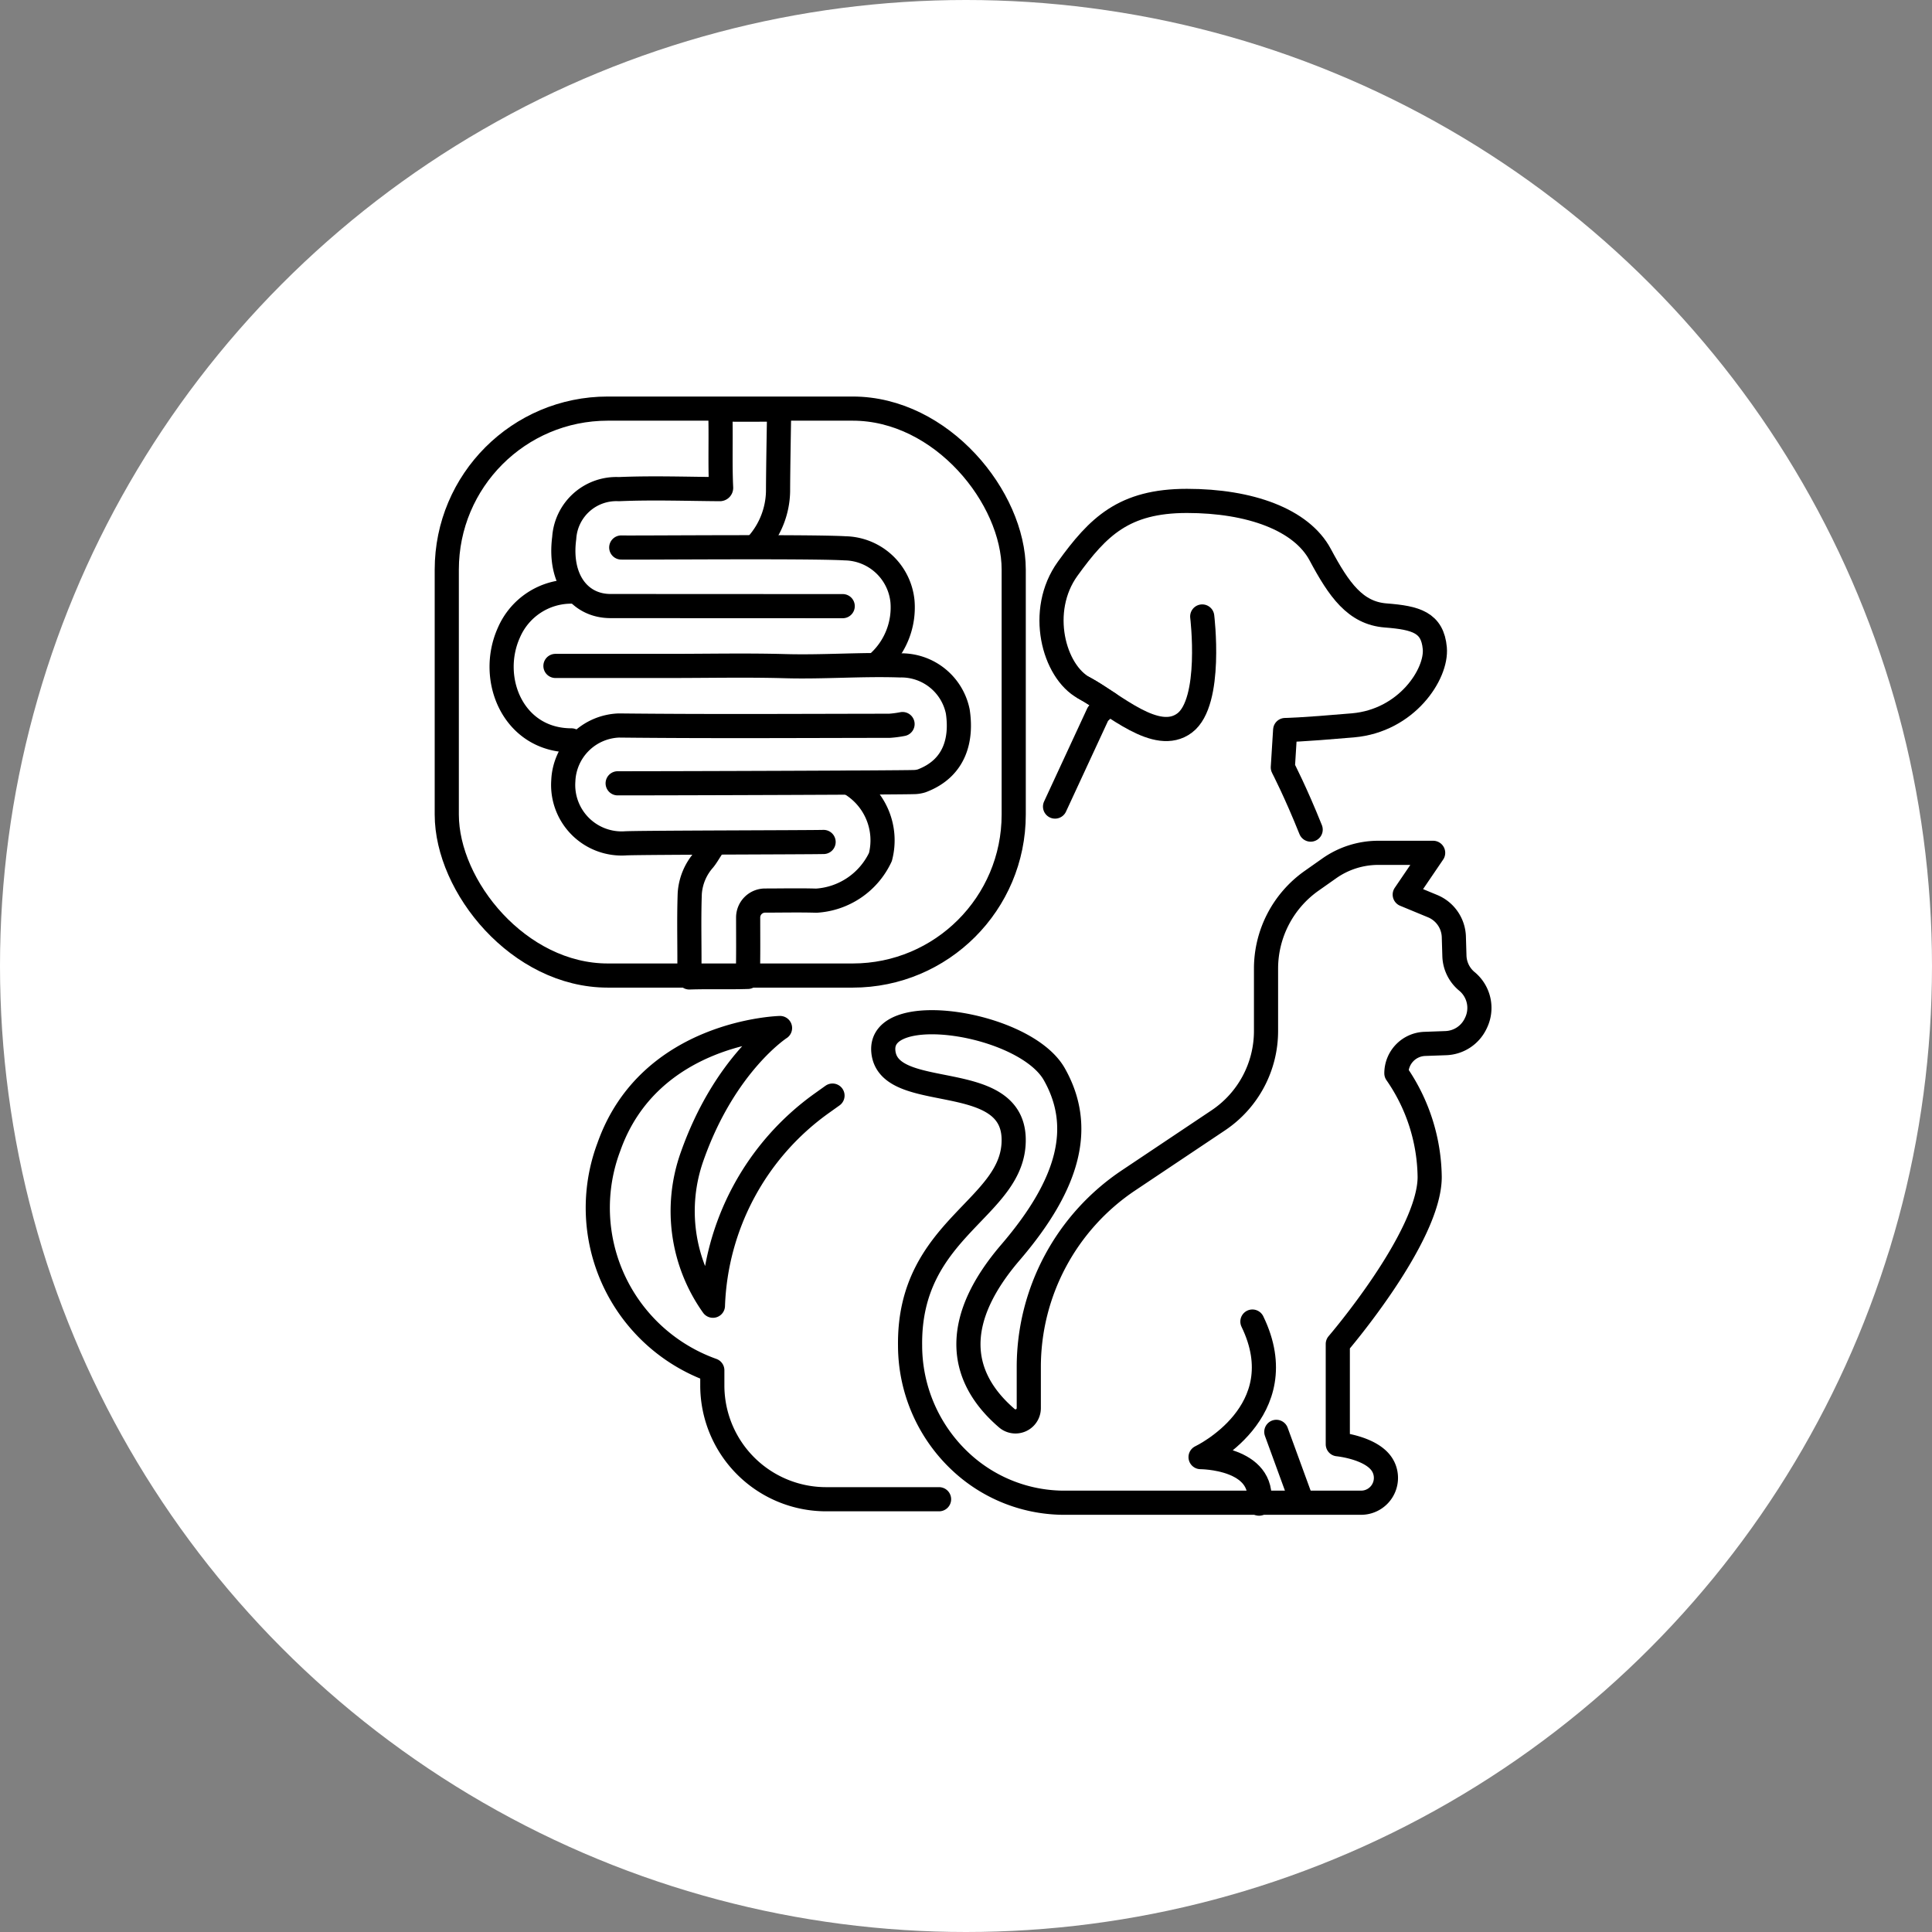
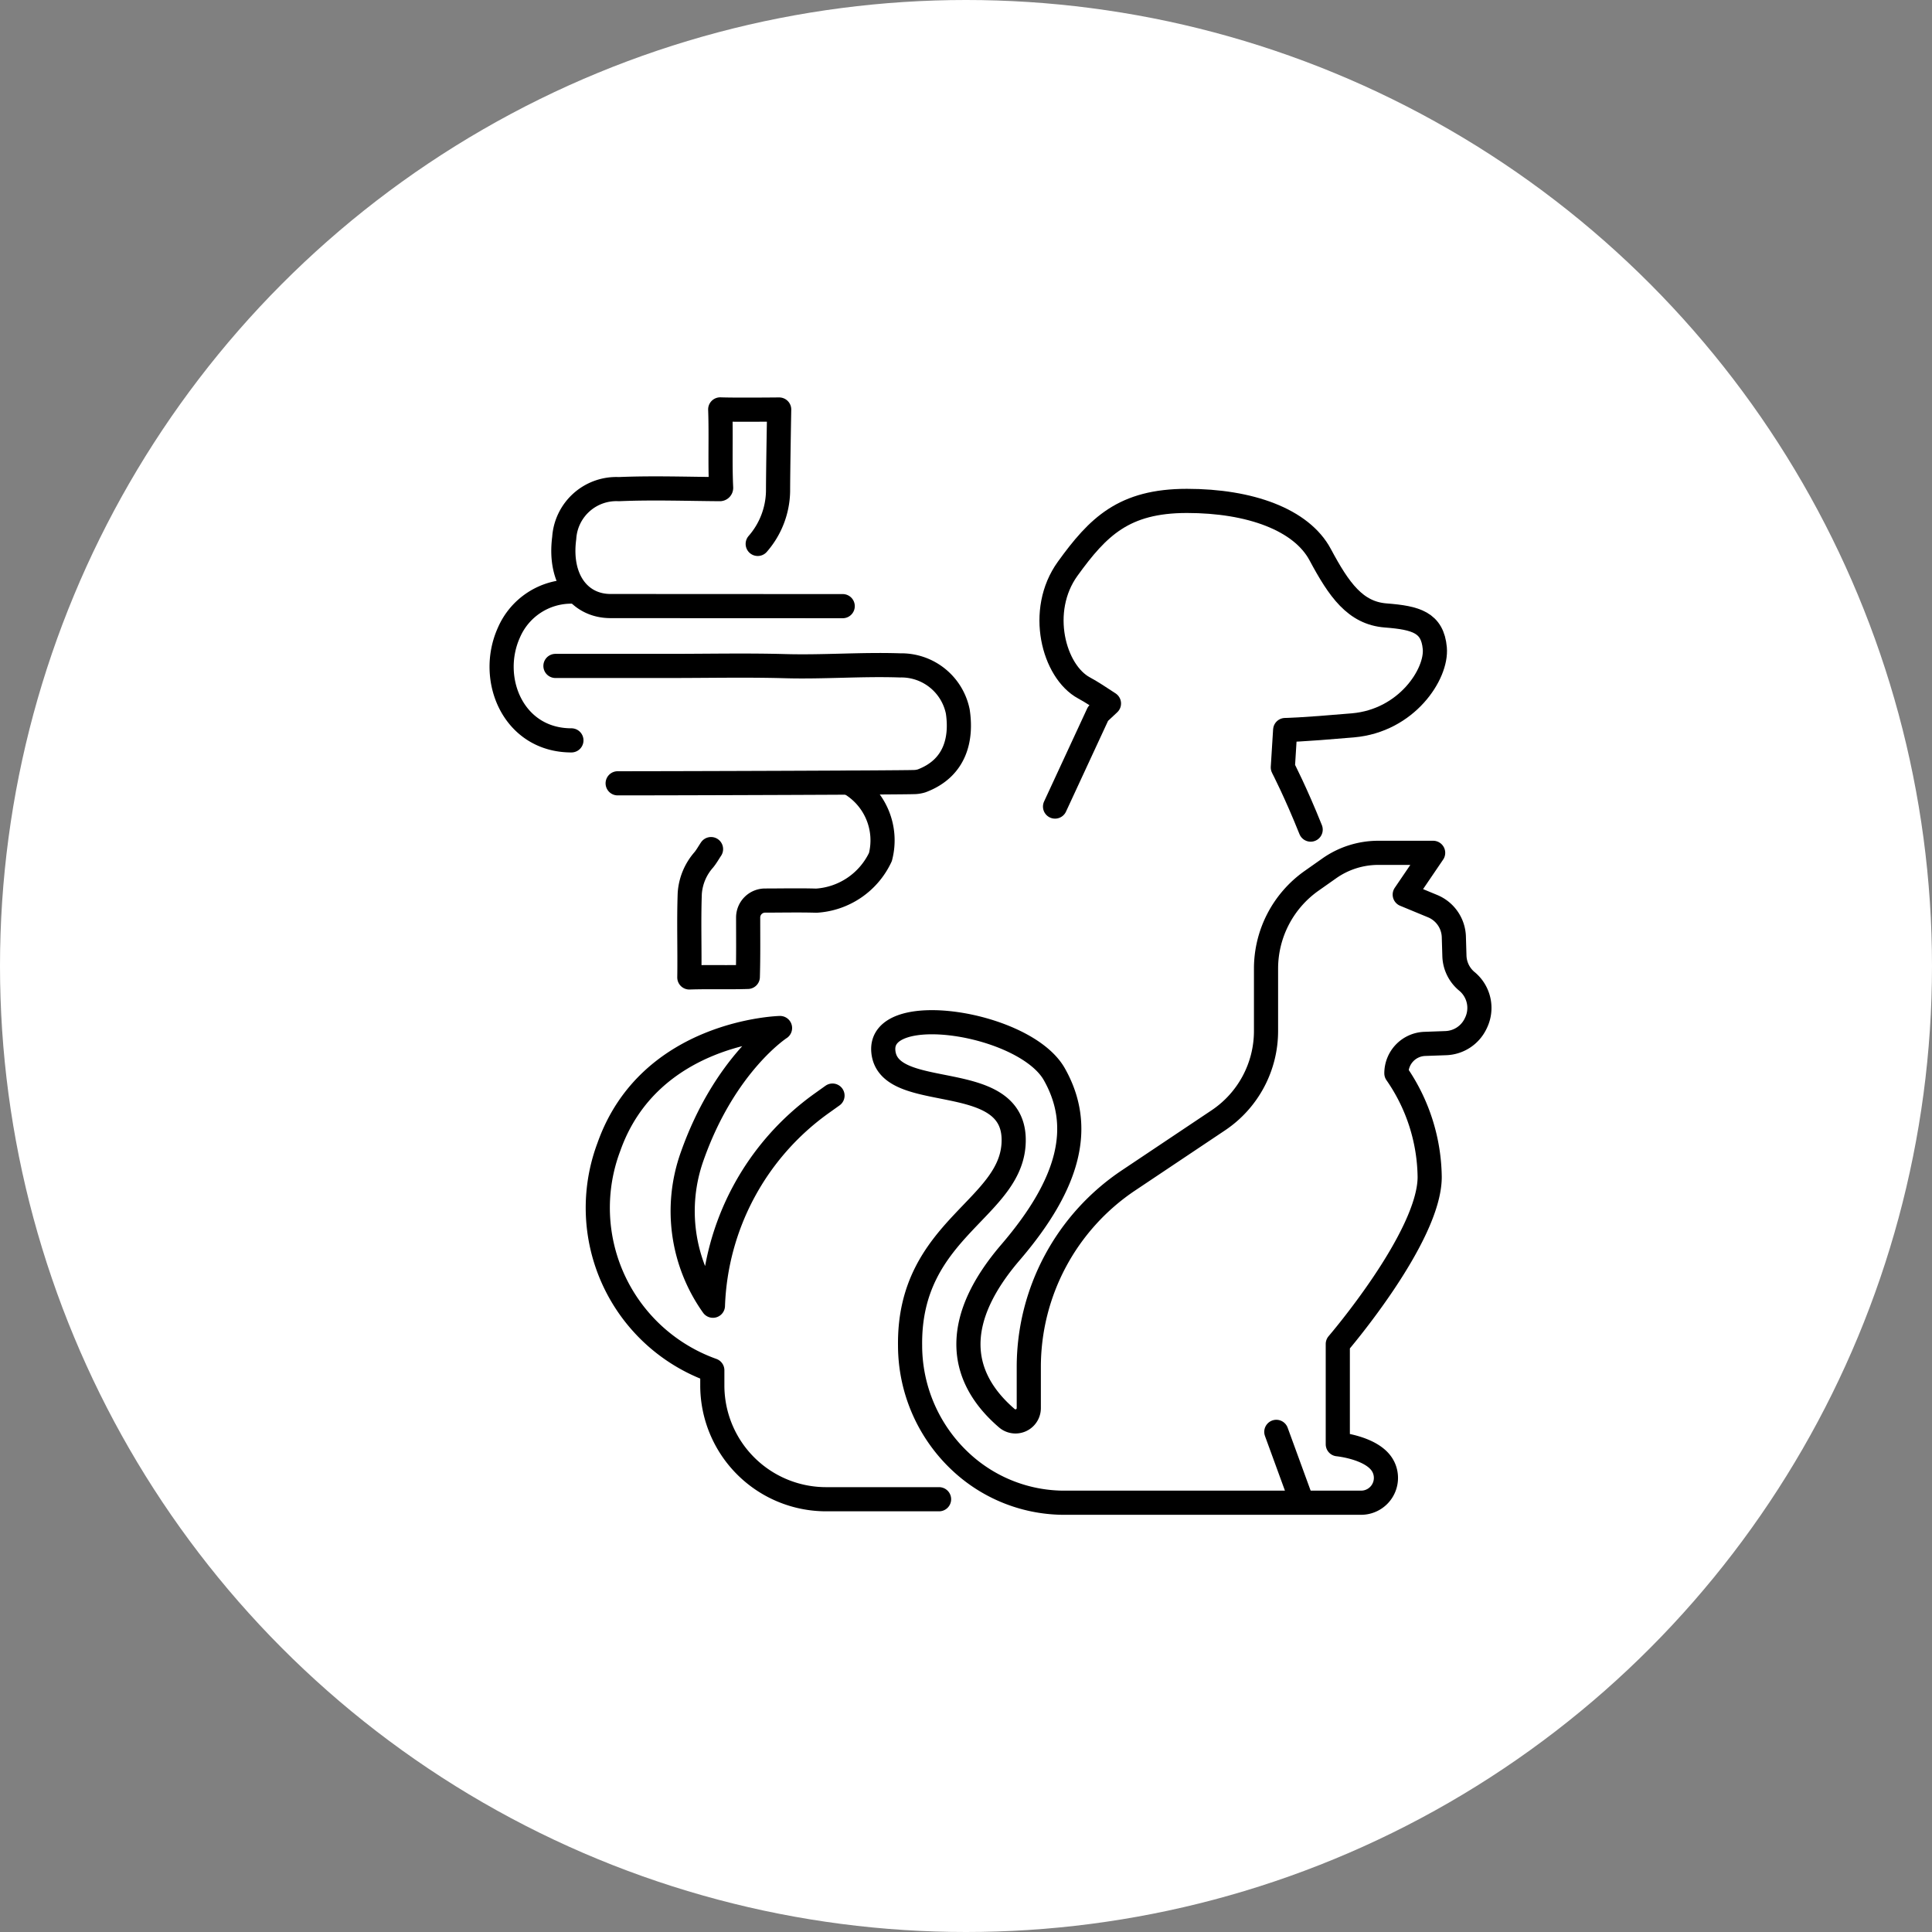
<svg xmlns="http://www.w3.org/2000/svg" width="120" height="120" viewBox="0 0 120 120">
  <rect x="0" y="0" width="120" height="120" fill="#808080" stroke="none" />
  <defs>
    <clipPath id="clip-path">
      <rect id="長方形_483" data-name="長方形 483" width="65.631" height="69.514" fill="none" />
    </clipPath>
  </defs>
  <g id="グループ_1182" data-name="グループ 1182" transform="translate(0 -0.371)">
    <circle id="楕円形_8" data-name="楕円形 8" cx="60" cy="60" r="60" transform="translate(0 0.371)" fill="#fff" />
    <g id="グループ_1175" data-name="グループ 1175" transform="translate(27 25)">
      <g id="グループ_1174" data-name="グループ 1174" clip-path="url(#clip-path)">
        <path id="パス_3903" data-name="パス 3903" d="M36.9,62.838V60.282a13.949,13.949,0,0,1,6.193-11.594l5.579-3.732a6.677,6.677,0,0,0,2.963-5.548V35.537a6.677,6.677,0,0,1,2.826-5.454l1.1-.775a5.287,5.287,0,0,1,3.045-.966h3.409l-1.764,2.594,1.732.717a2.136,2.136,0,0,1,1.318,1.911l.035,1.177a2.137,2.137,0,0,0,.776,1.585,2.137,2.137,0,0,1,.563,2.58l-.027.056a2.135,2.135,0,0,1-1.845,1.2l-1.308.047a1.828,1.828,0,0,0-1.763,1.827A11.51,11.51,0,0,1,61.8,48.473c0,3.736-5.707,10.377-5.707,10.377v6.226s2.179.208,2.8,1.349c.014.025.027.05.04.076a1.543,1.543,0,0,1-1.408,2.207H39.21a9.429,9.429,0,0,1-6.473-2.481,9.887,9.887,0,0,1-3.21-7.273c-.1-7.368,6.538-8.509,6.434-12.868s-7.783-2.179-8.094-5.4,8.805-1.809,10.621,1.41.994,6.725-2.724,11.062c-3.5,4.078-3.383,7.569-.251,10.28A.826.826,0,0,0,36.9,62.838Z" transform="translate(0 0)" fill="none" stroke="#000" stroke-linecap="round" stroke-linejoin="round" stroke-width="1.5" />
        <line id="線_31" data-name="線 31" x2="1.568" y2="4.293" transform="translate(52.274 64.306)" fill="none" stroke="#000" stroke-linecap="round" stroke-linejoin="round" stroke-width="1.5" />
-         <path id="パス_3904" data-name="パス 3904" d="M50.789,57.455c2.724,5.614-3.22,8.42-3.22,8.42s4.046,0,3.632,2.89" transform="translate(0 0)" fill="none" stroke="#000" stroke-linecap="round" stroke-linejoin="round" stroke-width="1.5" />
        <path id="パス_3905" data-name="パス 3905" d="M54.408,26.9c-.922-2.308-1.729-3.862-1.729-3.862l.145-2.324s.87,0,4.211-.29,5.228-3.195,5.083-4.793-1.162-1.887-3.05-2.033S56.164,12,55,9.823s-4.356-3.34-8.277-3.34-5.519,1.6-7.406,4.211-.872,6.39,1.016,7.406c.478.257,1,.608,1.547.966l-.676.631-2.674,5.771" transform="translate(0 0)" fill="none" stroke="#000" stroke-linecap="round" stroke-linejoin="round" stroke-width="1.5" />
        <path id="パス_3906" data-name="パス 3906" d="M24.708,43.42l-.678.484a16.154,16.154,0,0,0-6.749,12.568,10.128,10.128,0,0,1-1.3-9.249c2.025-5.772,5.468-8,5.468-8s-8.1.2-10.633,7.393a10.717,10.717,0,0,0,6.427,13.866v.939a7.068,7.068,0,0,0,7.069,7.07h7.015" transform="translate(0 0)" fill="none" stroke="#000" stroke-linecap="round" stroke-linejoin="round" stroke-width="1.5" />
-         <path id="パス_3907" data-name="パス 3907" d="M47.672,13.661s.65,5.311-1.093,6.618-4.357-1.162-6.244-2.178" transform="translate(0 0)" fill="none" stroke="#000" stroke-linecap="round" stroke-linejoin="round" stroke-width="1.5" />
        <path id="パス_3908" data-name="パス 3908" d="M20.063,9.154a5.109,5.109,0,0,0,1.263-3.259c0-1.2.07-5.089.07-5.089S18.681.835,17.734.8c.06,1.622-.02,3.247.056,4.868a.079.079,0,0,1-.08.084c-2.089-.015-4.184-.089-6.271,0A3.243,3.243,0,0,0,8.045,8.786c-.342,2.578.963,4.228,2.875,4.228.218,0,9.837.006,14.422.006" transform="translate(0 0)" fill="none" stroke="#000" stroke-linecap="round" stroke-linejoin="round" stroke-width="1.5" />
-         <path id="パス_3909" data-name="パス 3909" d="M29.059,20.344a6.362,6.362,0,0,1-.818.107c-5.6.006-11.2.043-16.8-.018a3.586,3.586,0,0,0-3.453,3.441,3.633,3.633,0,0,0,3.9,3.876c1.386-.048,11.4-.058,12.267-.083" transform="translate(0 0)" fill="none" stroke="#000" stroke-linecap="round" stroke-linejoin="round" stroke-width="1.5" />
        <path id="パス_3910" data-name="パス 3910" d="M25.722,23.984A4.111,4.111,0,0,1,27.685,28.6a4.716,4.716,0,0,1-3.979,2.713c-1.058-.031-2.118-.007-3.177-.006a1.051,1.051,0,0,0-1.06,1.041c0,1.233.015,2.467-.021,3.7-1.21.04-2.421-.007-3.632.034.027-1.739-.037-3.482.026-5.22a3.516,3.516,0,0,1,.872-2.085c.169-.207.3-.444.449-.667" transform="translate(0 0)" fill="none" stroke="#000" stroke-linecap="round" stroke-linejoin="round" stroke-width="1.5" />
        <path id="パス_3911" data-name="パス 3911" d="M11.364,24.024c3.94,0,17.62-.046,18.364-.077a1.687,1.687,0,0,0,.518-.076c2.1-.79,2.5-2.617,2.243-4.309A3.578,3.578,0,0,0,28.911,16.7c-2.384-.081-4.758.113-7.139.047s-4.758-.014-7.137-.014H7.5" transform="translate(0 0)" fill="none" stroke="#000" stroke-linecap="round" stroke-linejoin="round" stroke-width="1.5" />
-         <path id="パス_3912" data-name="パス 3912" d="M11.587,9.377c.471.025,11.683-.079,13.9.051a3.652,3.652,0,0,1,3.568,3.295,4.619,4.619,0,0,1-1.41,3.717" transform="translate(0 0)" fill="none" stroke="#000" stroke-linecap="round" stroke-linejoin="round" stroke-width="1.5" />
        <path id="パス_3913" data-name="パス 3913" d="M8.491,12.116a4.215,4.215,0,0,0-3.879,2.541c-1.308,2.888.264,6.7,3.879,6.7" transform="translate(0 0)" fill="none" stroke="#000" stroke-linecap="round" stroke-linejoin="round" stroke-width="1.5" />
-         <rect id="長方形_482" data-name="長方形 482" width="35.214" height="35.214" rx="10" transform="translate(0.75 0.75)" fill="none" stroke="#000" stroke-linecap="round" stroke-linejoin="round" stroke-width="1.5" />
      </g>
    </g>
  </g>
</svg>